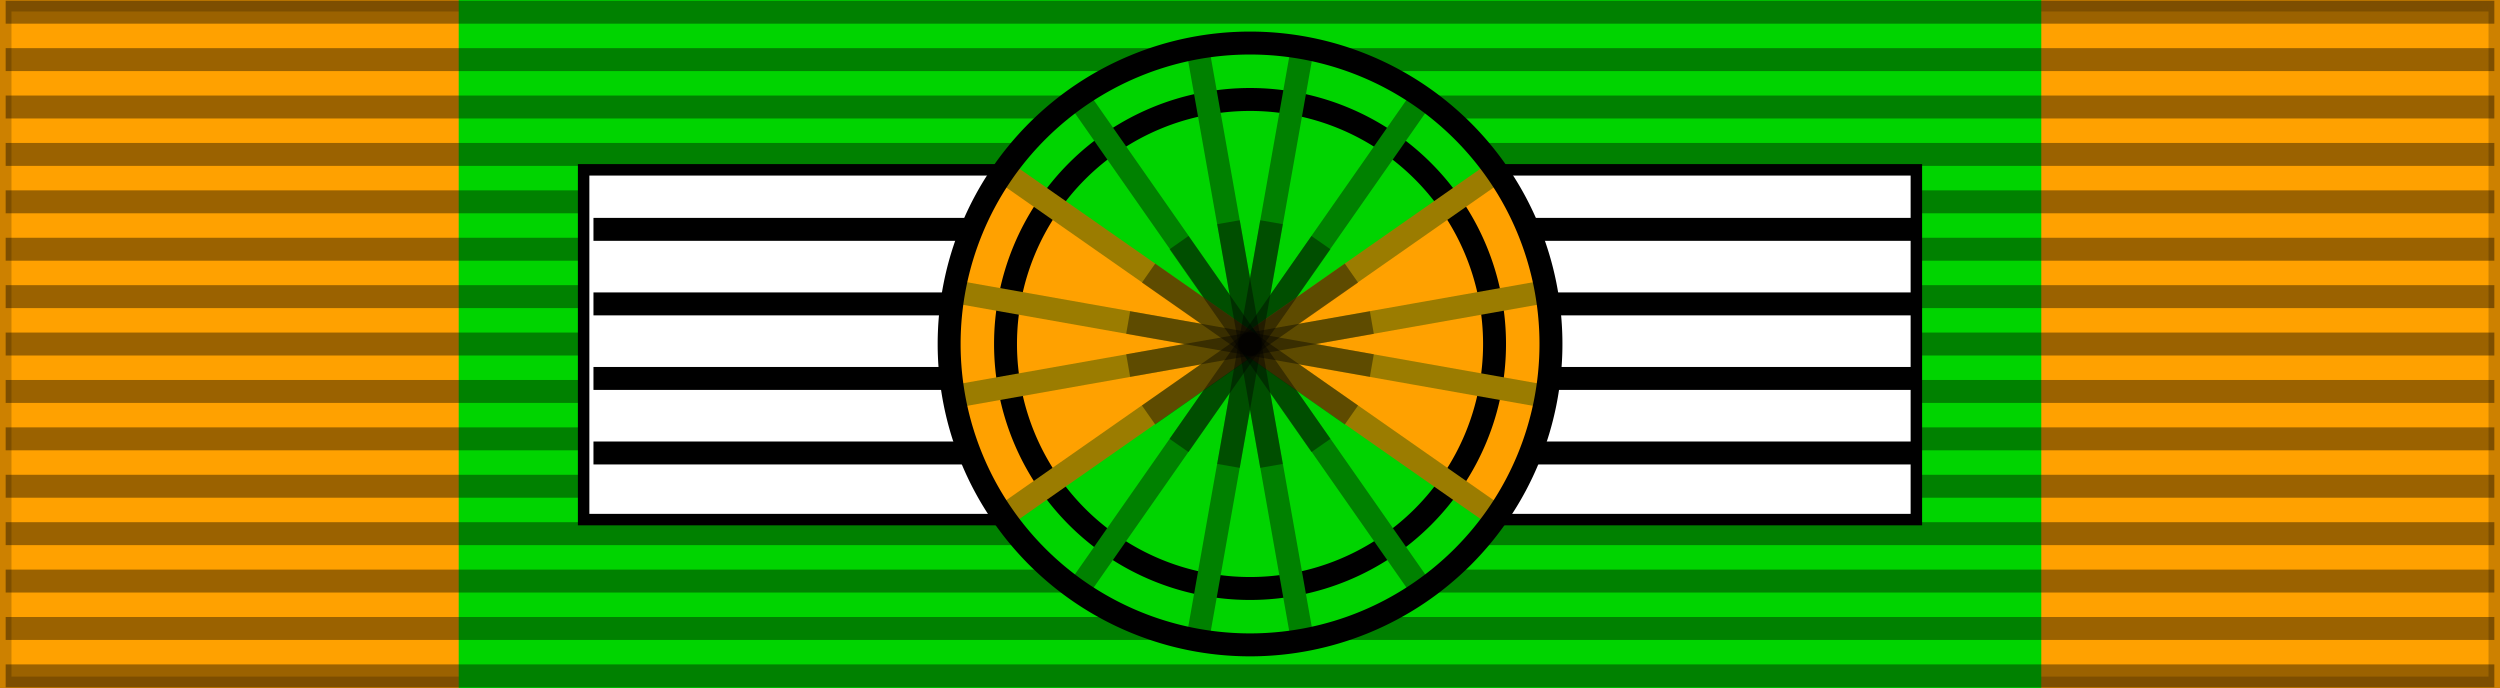
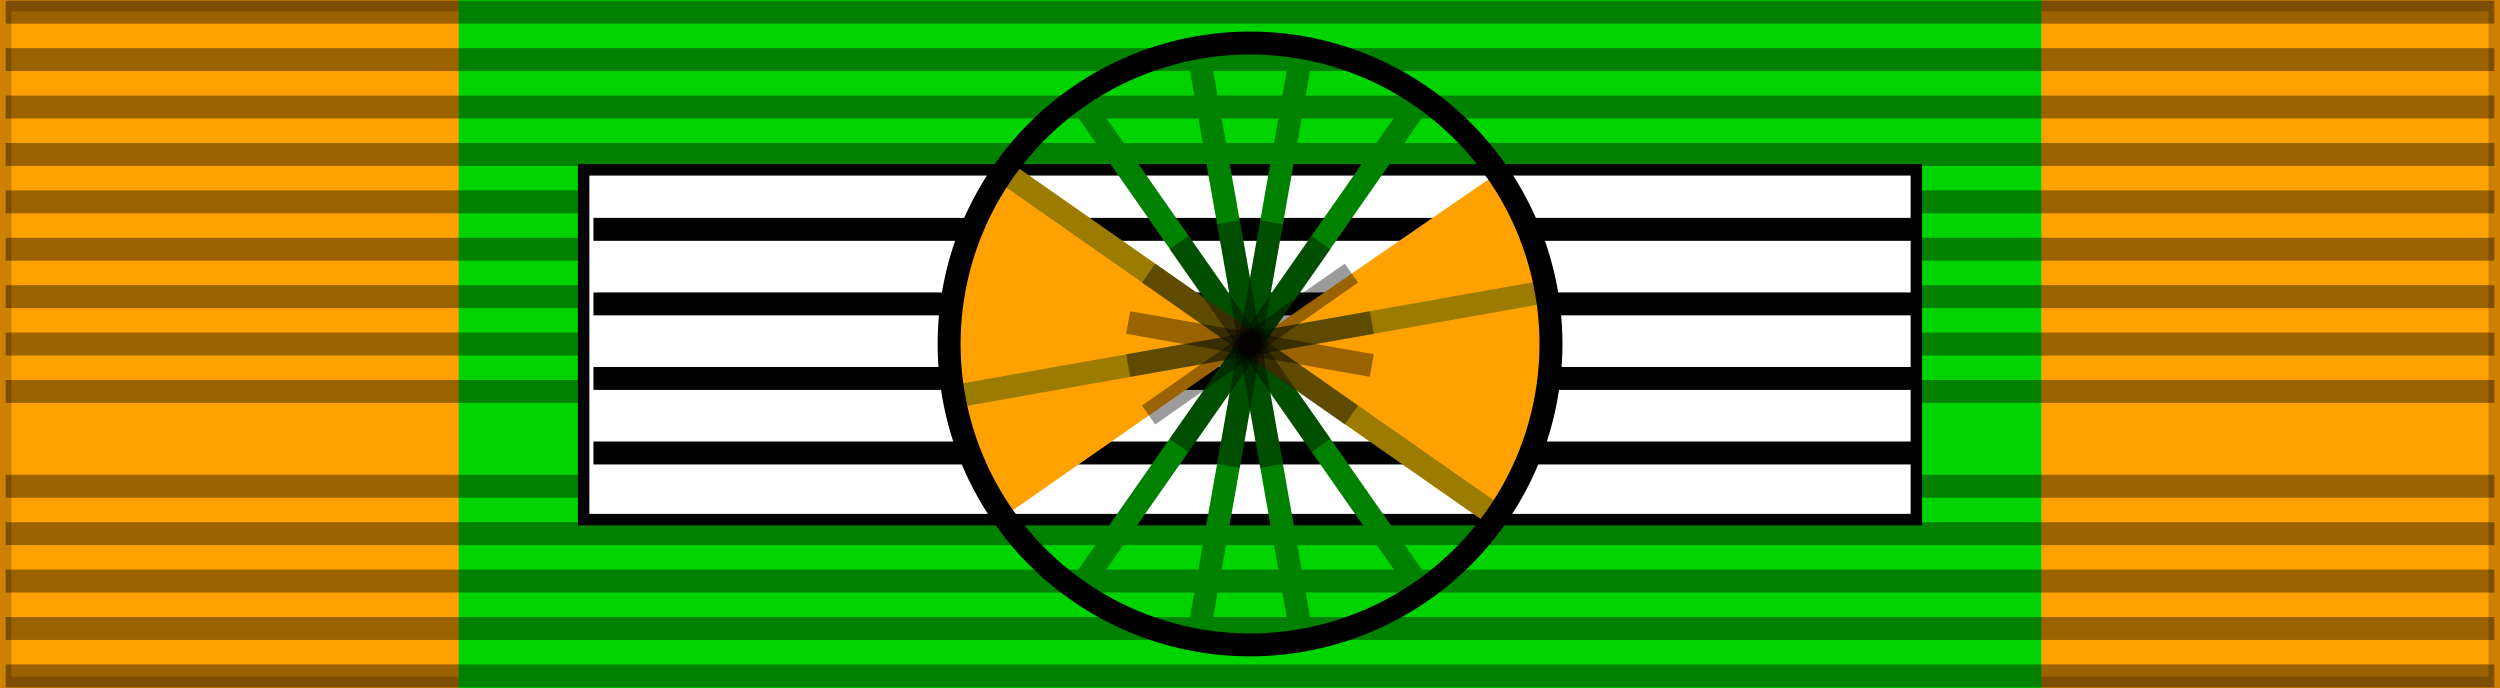
<svg xmlns="http://www.w3.org/2000/svg" xmlns:ns1="http://sodipodi.sourceforge.net/DTD/sodipodi-0.dtd" xmlns:ns2="http://www.inkscape.org/namespaces/inkscape" id="svg2" ns1:version="0.32" ns2:version="0.46" width="218" height="60" version="1.0" ns1:docbase="" ns1:docname="Ordre du Dragon d'Annam (par le Gouvernement Francais) Commandeur ribbon.svg" ns2:export-filename="" ns2:export-xdpi="87.080002" ns2:export-ydpi="87.080002" ns2:output_extension="org.inkscape.output.svg.inkscape">
  <rect width="100%" height="100%" fill="#333333" stroke="none" />
  <defs id="defs5">
    <ns2:perspective ns1:type="inkscape:persp3d" ns2:vp_x="0 : 30 : 1" ns2:vp_y="0 : 1000 : 0" ns2:vp_z="218 : 30 : 1" ns2:persp3d-origin="109 : 20 : 1" id="perspective2671" />
    <linearGradient id="linearGradient3114">
      <stop style="stop-color:#ffffff;stop-opacity:1;" offset="0" id="stop3116" />
      <stop id="stop3135" offset="0.615" style="stop-color:#ffffff;stop-opacity:1;" />
      <stop id="stop3133" offset="1" style="stop-color:#c8c8c8;stop-opacity:1;" />
    </linearGradient>
  </defs>
  <ns1:namedview ns2:window-height="708" ns2:window-width="1024" ns2:pageshadow="2" ns2:pageopacity="0.0" borderopacity="1.0" bordercolor="#666666" pagecolor="#ffffff" id="base" borderlayer="top" ns2:zoom="8" ns2:cx="107.24149" ns2:cy="28.100305" ns2:window-x="162" ns2:window-y="12" ns2:current-layer="layer2" showguides="true" ns2:guide-bbox="true" showgrid="false" />
  <g ns2:groupmode="layer" id="layer3" ns2:label="colour" style="display:inline" ns1:insensitive="true">
    <rect style="opacity:1;fill:#ffa100;fill-opacity:1;fill-rule:evenodd;stroke:#000000;stroke-width:2;stroke-linecap:butt;stroke-linejoin:miter;marker:none;marker-start:none;marker-mid:none;marker-end:none;stroke-miterlimit:4;stroke-dasharray:none;stroke-dashoffset:0;stroke-opacity:0.196;visibility:visible;display:inline;overflow:visible" id="rect3997" width="218" height="60" x="0" y="0" />
    <rect style="opacity:1;fill:#00d400;fill-opacity:1;fill-rule:evenodd;stroke:none;stroke-width:2;stroke-linecap:square;stroke-miterlimit:4;stroke-dasharray:none;stroke-opacity:1" id="rect4944" width="138" height="60" x="40" y="0" />
  </g>
  <g ns2:groupmode="layer" id="layer1" ns2:label="moire" ns1:insensitive="true">
    <path style="fill:none;fill-opacity:0.196;fill-rule:evenodd;stroke:#000000;stroke-width:2;stroke-linecap:butt;stroke-linejoin:miter;stroke-miterlimit:4;stroke-dasharray:none;stroke-opacity:0.392" d="M 0.494,1.064 L 217.506,1.064" id="path1327" />
    <path style="fill:none;fill-opacity:0.196;fill-rule:evenodd;stroke:#000000;stroke-width:2;stroke-linecap:butt;stroke-linejoin:miter;stroke-miterlimit:4;stroke-dasharray:none;stroke-opacity:0.392" d="M 0.494,58.936 L 217.506,58.936" id="path1329" />
    <path style="fill:none;fill-opacity:0.196;fill-rule:evenodd;stroke:#000000;stroke-width:2;stroke-linecap:butt;stroke-linejoin:miter;stroke-miterlimit:4;stroke-dasharray:none;stroke-opacity:0.392" d="M 0.494,5.198 L 217.506,5.198" id="path1331" />
    <path style="fill:none;fill-opacity:0.196;fill-rule:evenodd;stroke:#000000;stroke-width:2;stroke-linecap:butt;stroke-linejoin:miter;stroke-miterlimit:4;stroke-dasharray:none;stroke-opacity:0.392" d="M 0.494,9.331 L 217.506,9.331" id="path1333" />
    <path style="fill:none;fill-opacity:0.196;fill-rule:evenodd;stroke:#000000;stroke-width:2;stroke-linecap:butt;stroke-linejoin:miter;stroke-miterlimit:4;stroke-dasharray:none;stroke-opacity:0.392" d="M 0.494,13.465 L 217.506,13.465" id="path1335" />
    <path style="fill:none;fill-opacity:0.196;fill-rule:evenodd;stroke:#000000;stroke-width:2;stroke-linecap:butt;stroke-linejoin:miter;stroke-miterlimit:4;stroke-dasharray:none;stroke-opacity:0.392" d="M 0.494,17.599 L 217.506,17.599" id="path1337" />
    <path style="fill:none;fill-opacity:0.196;fill-rule:evenodd;stroke:#000000;stroke-width:2;stroke-linecap:butt;stroke-linejoin:miter;stroke-miterlimit:4;stroke-dasharray:none;stroke-opacity:0.392" d="M 0.494,21.733 L 217.506,21.733" id="path1339" />
    <path style="fill:none;fill-opacity:0.196;fill-rule:evenodd;stroke:#000000;stroke-width:2;stroke-linecap:butt;stroke-linejoin:miter;stroke-miterlimit:4;stroke-dasharray:none;stroke-opacity:0.392" d="M 0.494,25.866 L 217.506,25.866" id="path1341" />
    <path style="fill:none;fill-opacity:0.196;fill-rule:evenodd;stroke:#000000;stroke-width:2;stroke-linecap:butt;stroke-linejoin:miter;stroke-miterlimit:4;stroke-dasharray:none;stroke-opacity:0.392" d="M 0.494,30 L 217.506,30" id="path1343" />
    <path style="fill:none;fill-opacity:0.196;fill-rule:evenodd;stroke:#000000;stroke-width:2;stroke-linecap:butt;stroke-linejoin:miter;stroke-miterlimit:4;stroke-dasharray:none;stroke-opacity:0.392" d="M 0.494,34.134 L 217.506,34.134" id="path1345" />
-     <path style="fill:none;fill-opacity:0.196;fill-rule:evenodd;stroke:#000000;stroke-width:2;stroke-linecap:butt;stroke-linejoin:miter;stroke-miterlimit:4;stroke-dasharray:none;stroke-opacity:0.392" d="M 0.494,38.267 L 217.506,38.267" id="path1347" />
    <path style="fill:none;fill-opacity:0.196;fill-rule:evenodd;stroke:#000000;stroke-width:2;stroke-linecap:butt;stroke-linejoin:miter;stroke-miterlimit:4;stroke-dasharray:none;stroke-opacity:0.392" d="M 0.494,42.401 L 217.506,42.401" id="path1349" />
    <path style="fill:none;fill-opacity:0.196;fill-rule:evenodd;stroke:#000000;stroke-width:2;stroke-linecap:butt;stroke-linejoin:miter;stroke-miterlimit:4;stroke-dasharray:none;stroke-opacity:0.392" d="M 0.494,46.535 L 217.506,46.535" id="path1351" />
    <path style="fill:none;fill-opacity:0.196;fill-rule:evenodd;stroke:#000000;stroke-width:2;stroke-linecap:butt;stroke-linejoin:miter;stroke-miterlimit:4;stroke-dasharray:none;stroke-opacity:0.392" d="M 0.494,50.669 L 217.506,50.669" id="path1353" />
    <path style="fill:none;fill-opacity:0.196;fill-rule:evenodd;stroke:#000000;stroke-width:2;stroke-linecap:butt;stroke-linejoin:miter;stroke-miterlimit:4;stroke-dasharray:none;stroke-opacity:0.392" d="M 0.494,54.802 L 217.506,54.802" id="path1355" />
  </g>
  <g ns2:groupmode="layer" id="layer2" ns2:label="rosett" ns1:insensitive="true">
    <g style="display:inline" id="g3855">
      <rect y="14.809" x="50.892" height="30.5" width="116.215" id="rect1340" style="fill:#ffffff;fill-opacity:1;fill-rule:evenodd;stroke:#000000;stroke-width:1;stroke-linecap:butt;stroke-linejoin:miter;marker:none;marker-start:none;marker-mid:none;marker-end:none;stroke-miterlimit:4;stroke-dasharray:none;stroke-dashoffset:0;stroke-opacity:1;visibility:visible;display:inline;overflow:visible" />
      <path id="path1474" d="M 51.75,20 L 167.25,20" style="fill:none;fill-opacity:0.75;fill-rule:evenodd;stroke:#000000;stroke-width:2;stroke-linecap:butt;stroke-linejoin:miter;stroke-miterlimit:4;stroke-dasharray:none;stroke-opacity:1" />
      <path id="path2349" d="M 51.75,39.5 L 167.25,39.5" style="fill:none;fill-opacity:0.75;fill-rule:evenodd;stroke:#000000;stroke-width:2;stroke-linecap:butt;stroke-linejoin:miter;stroke-miterlimit:4;stroke-dasharray:none;stroke-opacity:1;display:inline" />
      <path id="path2351" d="M 51.75,33 L 167.25,33" style="fill:none;fill-opacity:0.75;fill-rule:evenodd;stroke:#000000;stroke-width:2;stroke-linecap:butt;stroke-linejoin:miter;stroke-miterlimit:4;stroke-dasharray:none;stroke-opacity:1;display:inline" />
      <path id="path2353" d="M 51.75,26.5 L 167.25,26.5" style="fill:none;fill-opacity:0.75;fill-rule:evenodd;stroke:#000000;stroke-width:2;stroke-linecap:butt;stroke-linejoin:miter;stroke-miterlimit:4;stroke-dasharray:none;stroke-opacity:1;display:inline" />
    </g>
    <g style="display:inline" id="g5488">
-       <path transform="matrix(1.019,0,0,1.019,208.102,-122.602)" d="M -71.5,149.75 A 25.75,25.75 0 1 1 -123,149.75 A 25.75,25.75 0 1 1 -71.5,149.75 z" ns1:ry="25.75" ns1:rx="25.75" ns1:cy="149.75" ns1:cx="-97.25" id="path2316" style="fill:#00d400;fill-opacity:1;fill-rule:evenodd;stroke:none;stroke-width:0.981;stroke-linecap:butt;stroke-linejoin:miter;marker:none;marker-start:none;marker-mid:none;marker-end:none;stroke-miterlimit:4;stroke-dasharray:none;stroke-dashoffset:0;stroke-opacity:1;visibility:visible;display:inline;overflow:visible" ns1:type="arc" />
+       <path transform="matrix(1.019,0,0,1.019,208.102,-122.602)" d="M -71.5,149.75 A 25.75,25.75 0 1 1 -71.5,149.75 z" ns1:ry="25.75" ns1:rx="25.75" ns1:cy="149.75" ns1:cx="-97.25" id="path2316" style="fill:#00d400;fill-opacity:1;fill-rule:evenodd;stroke:none;stroke-width:0.981;stroke-linecap:butt;stroke-linejoin:miter;marker:none;marker-start:none;marker-mid:none;marker-end:none;stroke-miterlimit:4;stroke-dasharray:none;stroke-dashoffset:0;stroke-opacity:1;visibility:visible;display:inline;overflow:visible" ns1:type="arc" />
      <path id="path5486" d="M 109.071,30.036 L 87.416,14.922 L 83.173,25.529 L 83.262,34.809 L 87.504,45.062 L 109.071,30.036 z" style="fill:#ffa100;fill-opacity:1;fill-rule:evenodd;stroke:none;stroke-width:1px;stroke-linecap:butt;stroke-linejoin:miter;stroke-opacity:1" />
      <path id="path5484" d="M 108.894,30.036 L 130.461,15.187 L 134.881,25.263 L 134.792,34.809 L 130.373,45.062 L 108.894,30.036 z" style="fill:#ffa100;fill-opacity:1;fill-rule:evenodd;stroke:none;stroke-width:1px;stroke-linecap:butt;stroke-linejoin:miter;stroke-opacity:1" />
-       <path transform="matrix(0.828,0,0,0.828,189.526,-93.998)" d="M -71.5,149.75 A 25.75,25.75 0 1 1 -123,149.75 A 25.75,25.75 0 1 1 -71.5,149.75 z" ns1:ry="25.75" ns1:rx="25.75" ns1:cy="149.75" ns1:cx="-97.25" id="path5857" style="fill:none;fill-opacity:1;fill-rule:evenodd;stroke:#000000;stroke-width:2.415;stroke-linecap:butt;stroke-linejoin:miter;marker:none;marker-start:none;marker-mid:none;marker-end:none;stroke-miterlimit:4;stroke-dasharray:none;stroke-dashoffset:0;stroke-opacity:1;visibility:visible;display:inline;overflow:visible" ns1:type="arc" />
      <g transform="translate(13.719,-213.073)" style="fill:#990000;fill-opacity:1;stroke:#990000;stroke-opacity:1" id="g2423">
        <g style="fill:#990000;fill-opacity:1;stroke:#990000;stroke-opacity:1;display:inline" id="g4960" transform="translate(-1.469,100.573)">
          <path id="path3191" d="M 101.287,116.899 L 92.213,168.101" style="fill:#008100;fill-opacity:1;fill-rule:evenodd;stroke:#008100;stroke-width:2;stroke-linecap:butt;stroke-linejoin:miter;stroke-miterlimit:4;stroke-dasharray:none;stroke-opacity:1" />
          <path id="path4958" d="M 92.213,116.899 L 101.287,168.101" style="fill:#008100;fill-opacity:1;fill-rule:evenodd;stroke:#008100;stroke-width:2;stroke-linecap:butt;stroke-linejoin:miter;stroke-miterlimit:4;stroke-dasharray:none;stroke-opacity:1;display:inline" />
        </g>
        <g style="fill:#990000;fill-opacity:1;stroke:#990000;stroke-opacity:1;display:inline" id="g2399" transform="matrix(0,1,-1,0,237.781,146.323)">
-           <path id="path2401" d="M 101.287,116.899 L 92.213,168.101" style="fill:#9b7c00;fill-opacity:1;fill-rule:evenodd;stroke:#9b7c00;stroke-width:2;stroke-linecap:butt;stroke-linejoin:miter;stroke-miterlimit:4;stroke-dasharray:none;stroke-opacity:1" />
          <path id="path2403" d="M 92.213,116.899 L 101.287,168.101" style="fill:#9b7c00;fill-opacity:1;fill-rule:evenodd;stroke:#9b7c00;stroke-width:2;stroke-linecap:butt;stroke-linejoin:miter;stroke-miterlimit:4;stroke-dasharray:none;stroke-opacity:1;display:inline" />
        </g>
        <g style="fill:#990000;fill-opacity:1;stroke:#990000;stroke-opacity:1;display:inline" id="g2411" transform="matrix(0.707,0.707,-0.707,0.707,127.632,73.898)">
          <path id="path2415" d="M 92.213,116.899 L 101.287,168.101" style="fill:#008100;fill-opacity:1;fill-rule:evenodd;stroke:#008100;stroke-width:2;stroke-linecap:butt;stroke-linejoin:miter;stroke-miterlimit:4;stroke-dasharray:none;stroke-opacity:1;display:inline" />
-           <path id="path2413" d="M 101.287,116.899 L 92.213,168.101" style="fill:#9b7c00;fill-opacity:1;fill-rule:evenodd;stroke:#9b7c00;stroke-width:2;stroke-linecap:butt;stroke-linejoin:miter;stroke-miterlimit:4;stroke-dasharray:none;stroke-opacity:1" />
        </g>
        <g style="fill:#990000;fill-opacity:1;stroke:#990000;stroke-opacity:1;display:inline" id="g2417" transform="matrix(-0.707,0.707,-0.707,-0.707,264.457,275.423)">
          <path id="path2419" d="M 101.287,116.899 L 92.213,168.101" style="fill:#008100;fill-opacity:1;fill-rule:evenodd;stroke:#008100;stroke-width:2;stroke-linecap:butt;stroke-linejoin:miter;stroke-miterlimit:4;stroke-dasharray:none;stroke-opacity:1" />
          <path id="path2421" d="M 92.213,116.899 L 101.287,168.101" style="fill:#9b7c00;fill-opacity:1;fill-rule:evenodd;stroke:#9b7c00;stroke-width:2;stroke-linecap:butt;stroke-linejoin:miter;stroke-miterlimit:4;stroke-dasharray:none;stroke-opacity:1;display:inline" />
        </g>
      </g>
      <g transform="translate(52.284,-164.521)" id="g2380">
        <path style="fill:#000000;fill-opacity:0.392;fill-rule:evenodd;stroke:none;stroke-width:2;stroke-linecap:butt;stroke-linejoin:miter;stroke-miterlimit:4;stroke-dasharray:none;stroke-opacity:1;display:inline" d="M 57.606,183.725 L 53.856,204.975 L 55.825,205.318 L 59.575,184.068 L 57.606,183.725 z" id="path6732" />
        <path style="fill:#000000;fill-opacity:0.392;fill-rule:evenodd;stroke:none;stroke-width:2;stroke-linecap:butt;stroke-linejoin:miter;stroke-miterlimit:4;stroke-dasharray:none;stroke-opacity:1;display:inline" d="M 55.825,183.725 L 53.856,184.068 L 57.606,205.318 L 59.575,204.975 L 55.825,183.725 z" id="path6734" />
        <path style="fill:#000000;fill-opacity:0.392;fill-rule:evenodd;stroke:none;stroke-width:2;stroke-linecap:butt;stroke-linejoin:miter;stroke-miterlimit:4;stroke-dasharray:none;stroke-opacity:1;display:inline" d="M 46.263,191.662 L 45.919,193.631 L 67.169,197.381 L 67.513,195.412 L 46.263,191.662 z" id="path6736" />
        <path style="fill:#000000;fill-opacity:0.392;fill-rule:evenodd;stroke:none;stroke-width:2;stroke-linecap:butt;stroke-linejoin:miter;stroke-miterlimit:4;stroke-dasharray:none;stroke-opacity:1;display:inline" d="M 67.169,191.662 L 45.919,195.412 L 46.263,197.381 L 67.513,193.631 L 67.169,191.662 z" id="path6738" />
        <path style="fill:#000000;fill-opacity:0.392;fill-rule:evenodd;stroke:none;stroke-width:2;stroke-linecap:butt;stroke-linejoin:miter;stroke-miterlimit:4;stroke-dasharray:none;stroke-opacity:1;display:inline" d="M 64.981,187.506 L 47.294,199.881 L 48.45,201.537 L 66.138,189.162 L 64.981,187.506 z" id="path6740" />
        <path style="fill:#000000;fill-opacity:0.392;fill-rule:evenodd;stroke:none;stroke-width:2;stroke-linecap:butt;stroke-linejoin:miter;stroke-miterlimit:4;stroke-dasharray:none;stroke-opacity:1;display:inline" d="M 62.075,185.1 L 49.7,202.787 L 51.356,203.943 L 63.731,186.256 L 62.075,185.1 z" id="path6742" />
        <path style="fill:#000000;fill-opacity:0.392;fill-rule:evenodd;stroke:none;stroke-width:2;stroke-linecap:butt;stroke-linejoin:miter;stroke-miterlimit:4;stroke-dasharray:none;stroke-opacity:1;display:inline" d="M 51.356,185.1 L 49.7,186.256 L 62.075,203.943 L 63.731,202.787 L 51.356,185.1 z" id="path6744" />
        <path style="fill:#000000;fill-opacity:0.392;fill-rule:evenodd;stroke:none;stroke-width:2;stroke-linecap:butt;stroke-linejoin:miter;stroke-miterlimit:4;stroke-dasharray:none;stroke-opacity:1;display:inline" d="M 48.45,187.506 L 47.294,189.162 L 64.981,201.537 L 66.138,199.881 L 48.45,187.506 z" id="path6746" />
      </g>
      <path transform="matrix(1.019,0,0,1.019,208.102,-122.602)" d="M -71.5,149.75 A 25.75,25.75 0 1 1 -123,149.75 A 25.75,25.75 0 1 1 -71.5,149.75 z" ns1:ry="25.75" ns1:rx="25.75" ns1:cy="149.75" ns1:cx="-97.25" id="path4982" style="fill:none;fill-opacity:1;fill-rule:evenodd;stroke:#000000;stroke-width:1.963;stroke-linecap:butt;stroke-linejoin:miter;marker:none;marker-start:none;marker-mid:none;marker-end:none;stroke-miterlimit:4;stroke-dasharray:none;stroke-dashoffset:0;stroke-opacity:1;visibility:visible;display:inline;overflow:visible" ns1:type="arc" />
    </g>
  </g>
</svg>